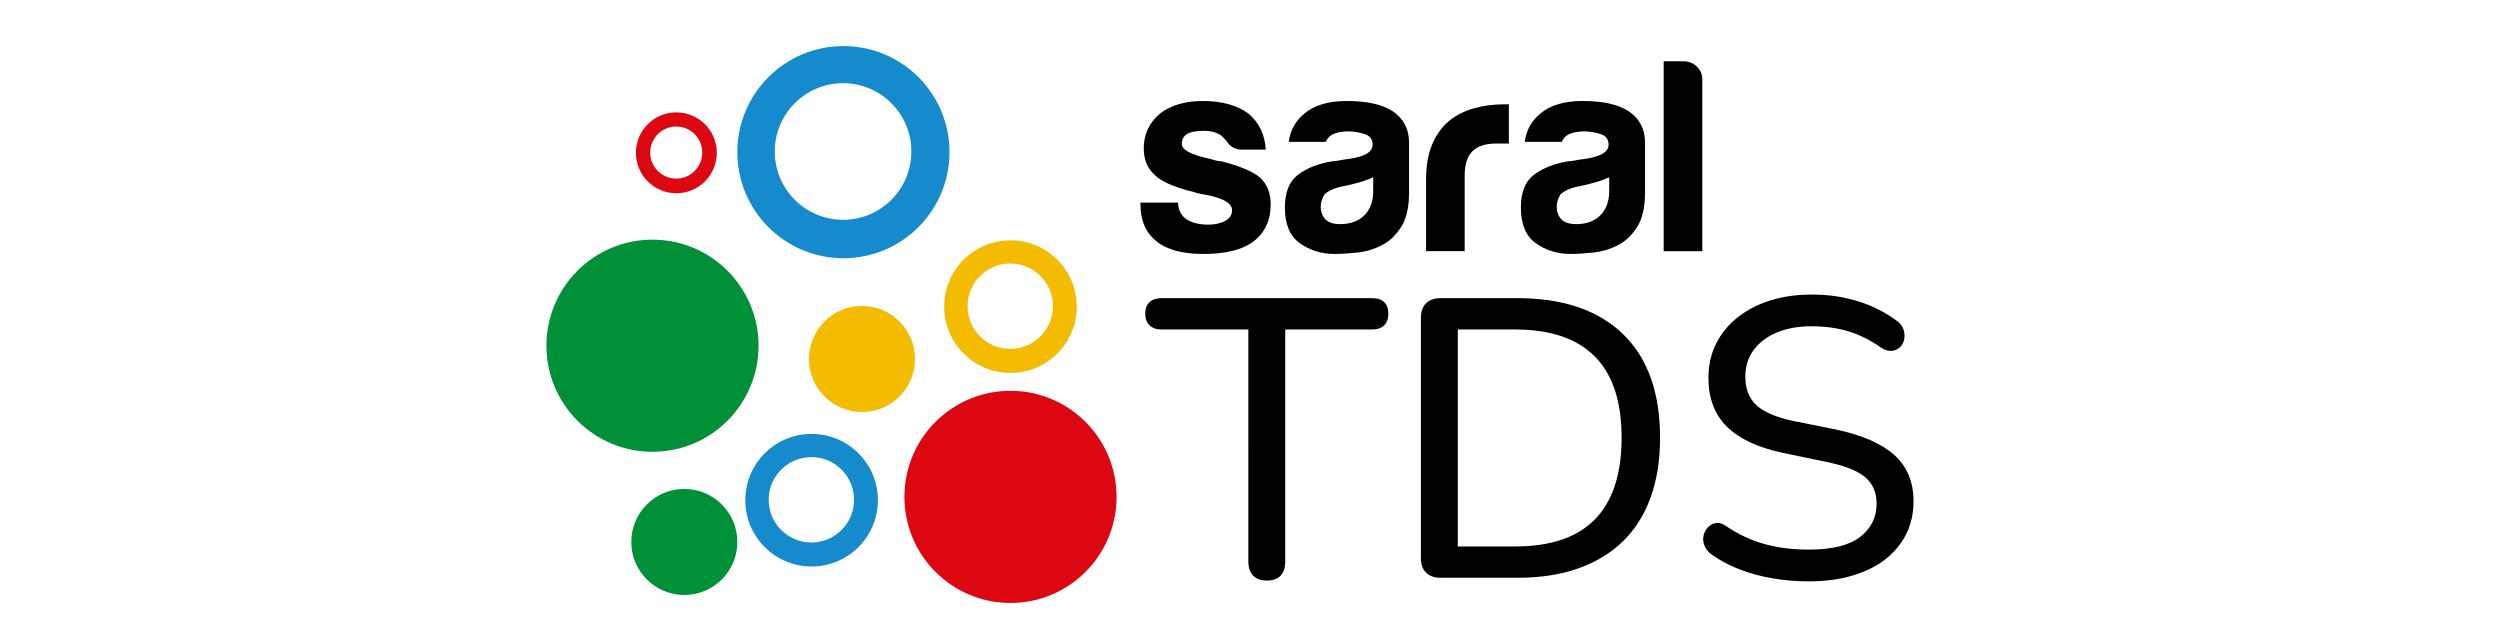
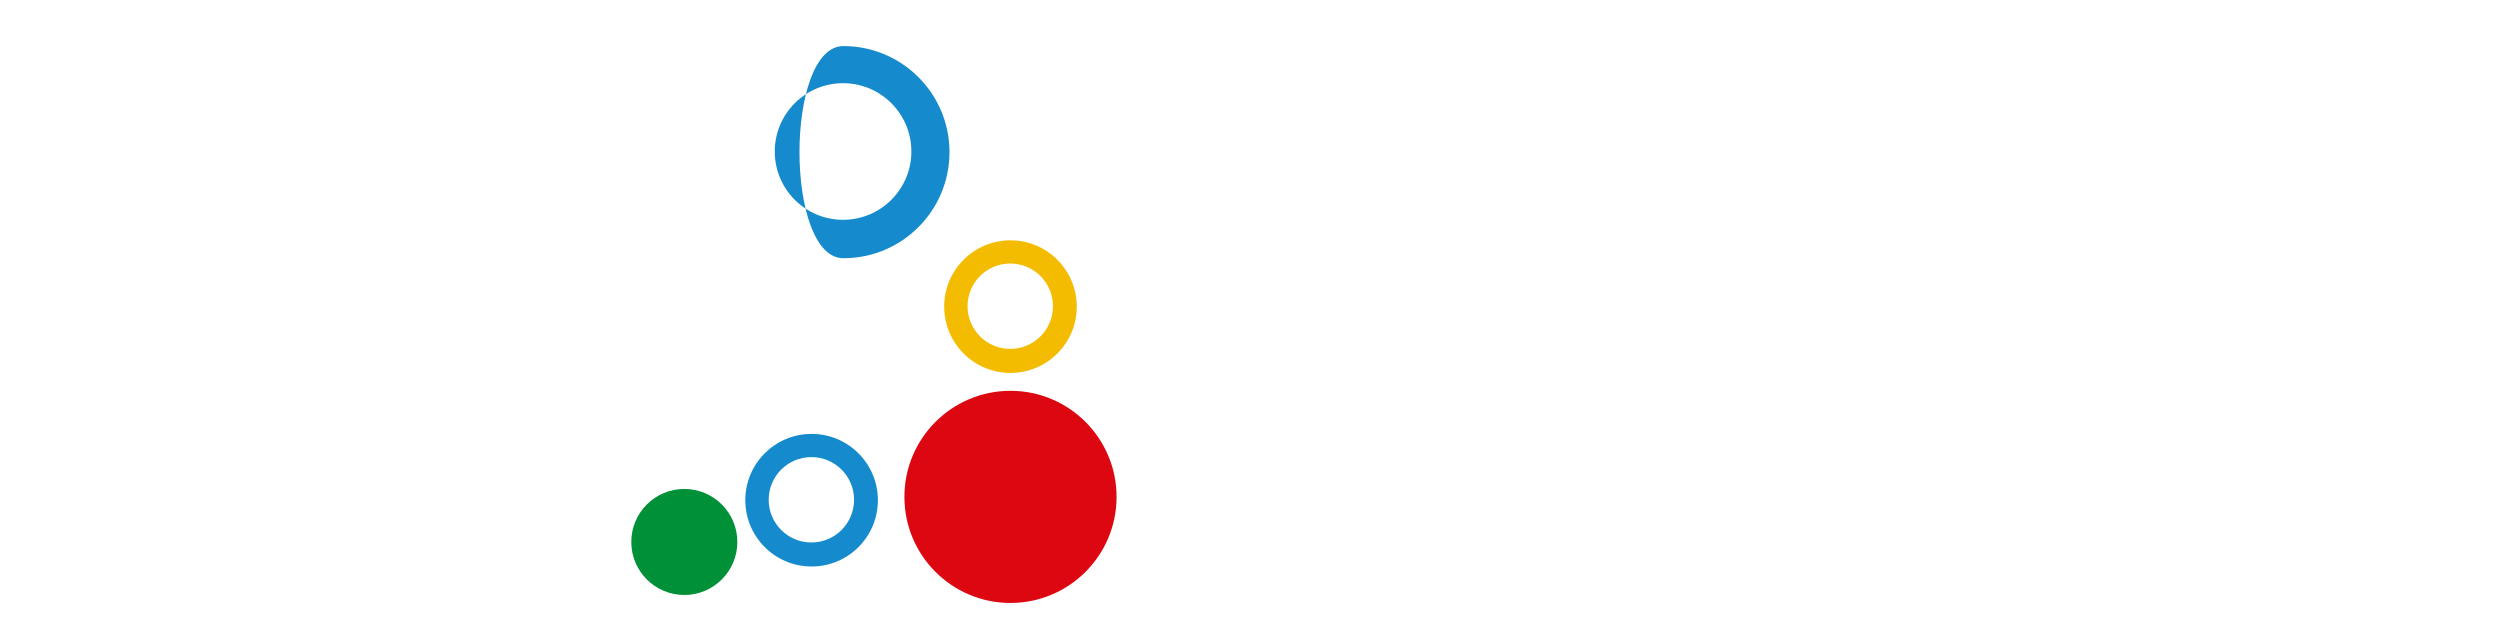
<svg xmlns="http://www.w3.org/2000/svg" xmlns:xlink="http://www.w3.org/1999/xlink" id="Layer_1" x="0px" y="0px" width="208px" height="52px" viewBox="0 0 208 52" xml:space="preserve">
  <g>
    <g>
      <defs>
        <rect id="SVGID_1_" x="29.999" y="-9.167" width="144.668" height="72.334" />
      </defs>
      <clipPath id="SVGID_2_">
        <use xlink:href="#SVGID_1_" />
      </clipPath>
-       <path clip-path="url(#SVGID_2_)" fill-rule="evenodd" clip-rule="evenodd" fill="#158ACC" d="M70.143,6.922   c3.139,0,5.683,2.544,5.683,5.683c0,3.138-2.544,5.683-5.683,5.683c-3.138,0-5.682-2.544-5.682-5.683   C64.46,9.467,67.004,6.922,70.143,6.922 M70.172,3.834c4.874,0,8.825,3.951,8.825,8.825s-3.951,8.825-8.825,8.825   s-8.825-3.951-8.825-8.825S65.298,3.834,70.172,3.834z" />
-       <path clip-path="url(#SVGID_2_)" fill-rule="evenodd" clip-rule="evenodd" fill="#009038" d="M54.287,19.939   c4.874,0,8.825,3.952,8.825,8.825c0,4.874-3.951,8.825-8.825,8.825s-8.825-3.951-8.825-8.825   C45.462,23.891,49.413,19.939,54.287,19.939" />
+       <path clip-path="url(#SVGID_2_)" fill-rule="evenodd" clip-rule="evenodd" fill="#158ACC" d="M70.143,6.922   c3.139,0,5.683,2.544,5.683,5.683c0,3.138-2.544,5.683-5.683,5.683c-3.138,0-5.682-2.544-5.682-5.683   C64.46,9.467,67.004,6.922,70.143,6.922 M70.172,3.834c4.874,0,8.825,3.951,8.825,8.825s-3.951,8.825-8.825,8.825   S65.298,3.834,70.172,3.834z" />
      <path clip-path="url(#SVGID_2_)" fill-rule="evenodd" clip-rule="evenodd" fill="#F4BC00" d="M84.053,21.925   c1.962,0,3.552,1.59,3.552,3.552c0,1.961-1.59,3.551-3.552,3.551c-1.961,0-3.552-1.59-3.552-3.551   C80.501,23.515,82.092,21.925,84.053,21.925 M84.072,19.995c3.046,0,5.516,2.47,5.516,5.516c0,3.046-2.469,5.516-5.516,5.516   s-5.516-2.47-5.516-5.516C78.556,22.464,81.025,19.995,84.072,19.995z" />
      <path clip-path="url(#SVGID_2_)" fill-rule="evenodd" clip-rule="evenodd" fill="#158ACC" d="M67.506,38.031   c1.962,0,3.552,1.59,3.552,3.552c0,1.961-1.59,3.552-3.552,3.552c-1.961,0-3.552-1.591-3.552-3.552   C63.955,39.621,65.545,38.031,67.506,38.031 M67.525,36.101c3.046,0,5.516,2.47,5.516,5.516c0,3.047-2.469,5.516-5.516,5.516   s-5.516-2.469-5.516-5.516C62.009,38.57,64.479,36.101,67.525,36.101z" />
      <path clip-path="url(#SVGID_2_)" fill-rule="evenodd" clip-rule="evenodd" fill="#DC0711" d="M84.072,32.516   c4.874,0,8.826,3.951,8.826,8.825s-3.952,8.825-8.826,8.825s-8.825-3.951-8.825-8.825S79.198,32.516,84.072,32.516" />
-       <path clip-path="url(#SVGID_2_)" fill-rule="evenodd" clip-rule="evenodd" fill="#DC0711" d="M56.262,10.527   c1.197,0,2.167,0.97,2.167,2.167c0,1.197-0.97,2.167-2.167,2.167s-2.167-0.97-2.167-2.167   C54.095,11.497,55.065,10.527,56.262,10.527 M56.273,9.349c1.858,0,3.365,1.507,3.365,3.365s-1.507,3.365-3.365,3.365   s-3.365-1.506-3.365-3.365S54.415,9.349,56.273,9.349z" />
      <path clip-path="url(#SVGID_2_)" fill-rule="evenodd" clip-rule="evenodd" fill="#009038" d="M56.935,40.68   c2.437,0,4.412,1.975,4.412,4.412c0,2.437-1.975,4.411-4.412,4.411c-2.437,0-4.412-1.975-4.412-4.411   C52.523,42.654,54.498,40.68,56.935,40.68" />
-       <path clip-path="url(#SVGID_2_)" fill-rule="evenodd" clip-rule="evenodd" fill="#F4BC00" d="M71.717,25.456   c2.437,0,4.412,1.976,4.412,4.412s-1.976,4.412-4.412,4.412s-4.412-1.976-4.412-4.412S69.28,25.456,71.717,25.456" />
-       <path clip-path="url(#SVGID_2_)" fill-rule="evenodd" clip-rule="evenodd" d="M150.492,48.368c-1.034,0-2.035-0.082-3.004-0.248   c-0.968-0.165-1.881-0.412-2.738-0.742c-0.858-0.33-1.628-0.737-2.311-1.221c-0.286-0.198-0.489-0.44-0.61-0.726   c-0.121-0.286-0.154-0.567-0.099-0.842c0.055-0.275,0.176-0.512,0.362-0.71c0.188-0.197,0.413-0.318,0.677-0.363   c0.264-0.043,0.55,0.045,0.858,0.265c1.012,0.682,2.073,1.177,3.185,1.484c1.111,0.309,2.337,0.463,3.68,0.463   c1.936,0,3.36-0.353,4.272-1.057c0.913-0.704,1.37-1.628,1.37-2.771c0-0.946-0.33-1.688-0.99-2.228s-1.771-0.963-3.333-1.271   l-3.498-0.727c-2.067-0.439-3.613-1.166-4.637-2.178c-1.022-1.012-1.534-2.365-1.534-4.059c0-1.034,0.209-1.975,0.627-2.821   c0.418-0.848,1.012-1.579,1.782-2.195c0.77-0.616,1.678-1.089,2.723-1.419c1.045-0.33,2.205-0.495,3.481-0.495   c1.363,0,2.646,0.187,3.845,0.561c1.198,0.374,2.282,0.924,3.25,1.65c0.265,0.198,0.44,0.434,0.528,0.709s0.104,0.544,0.049,0.809   c-0.055,0.264-0.176,0.484-0.363,0.66c-0.187,0.176-0.417,0.274-0.692,0.297c-0.275,0.021-0.578-0.077-0.907-0.297   c-0.88-0.616-1.782-1.062-2.706-1.337s-1.937-0.412-3.036-0.412c-1.122,0-2.096,0.176-2.921,0.528   c-0.824,0.352-1.462,0.841-1.914,1.468c-0.45,0.627-0.676,1.358-0.676,2.194c0,1.013,0.308,1.805,0.924,2.376   c0.616,0.572,1.649,1.013,3.102,1.32l3.466,0.693c2.2,0.462,3.833,1.171,4.9,2.128c1.066,0.957,1.601,2.239,1.601,3.845   c0,1.012-0.204,1.925-0.611,2.739c-0.406,0.813-0.984,1.512-1.732,2.096c-0.748,0.583-1.661,1.033-2.738,1.353   C153.044,48.209,151.834,48.368,150.492,48.368 M121.287,45.464h4.752c1.496,0,2.794-0.187,3.894-0.561   c1.101-0.374,2.019-0.936,2.755-1.683c0.737-0.749,1.293-1.689,1.667-2.822s0.562-2.458,0.562-3.977   c0-3.014-0.742-5.269-2.229-6.765c-1.484-1.496-3.701-2.244-6.648-2.244h-4.752V45.464z M119.867,48.071   c-0.527,0-0.935-0.144-1.221-0.43c-0.286-0.285-0.429-0.692-0.429-1.221V26.456c0-0.528,0.143-0.935,0.429-1.221   c0.286-0.286,0.693-0.429,1.221-0.429h6.369c3.807,0,6.738,0.996,8.795,2.987c2.057,1.99,3.086,4.867,3.086,8.629   c0,1.87-0.265,3.531-0.793,4.983c-0.527,1.452-1.298,2.667-2.31,3.646c-1.012,0.979-2.249,1.727-3.713,2.244   c-1.462,0.517-3.15,0.775-5.065,0.775H119.867z M105.414,48.302c-0.506,0-0.891-0.137-1.155-0.412   c-0.264-0.275-0.396-0.665-0.396-1.172V27.413h-7.227c-0.418,0-0.748-0.115-0.99-0.347c-0.242-0.23-0.363-0.555-0.363-0.973   s0.121-0.737,0.363-0.957c0.242-0.22,0.572-0.33,0.99-0.33h17.522c0.44,0,0.776,0.11,1.007,0.33   c0.231,0.22,0.347,0.539,0.347,0.957s-0.115,0.743-0.347,0.973c-0.23,0.231-0.566,0.347-1.007,0.347h-7.227v19.305   c0,0.507-0.126,0.896-0.38,1.172C106.299,48.165,105.92,48.302,105.414,48.302z" />
-       <path clip-path="url(#SVGID_2_)" fill-rule="evenodd" clip-rule="evenodd" d="M138.418,5.1h1.653c0.428,0,0.796,0.145,1.102,0.435   s0.459,0.651,0.459,1.078v14.285h-3.214V5.1z M134.617,20.392c-0.643,0.337-1.324,0.544-2.042,0.619   c-0.721,0.078-1.355,0.117-1.908,0.117c-1.102,0-2.065-0.302-2.893-0.897c-0.827-0.596-1.238-1.583-1.238-2.963   c0-1.286,0.372-2.203,1.125-2.755c0.748-0.553,1.705-0.917,2.869-1.102c0.152,0,0.336-0.023,0.552-0.07   c0.216-0.043,0.459-0.083,0.733-0.114c1.348-0.184,2.021-0.58,2.021-1.195c0-0.458-0.238-0.756-0.713-0.894   s-0.909-0.208-1.309-0.208c-0.428,0-0.812,0.063-1.148,0.185s-0.58,0.353-0.733,0.69h-3.076c0.121-0.953,0.549-1.732,1.285-2.344   c0.827-0.706,2.007-1.059,3.535-1.059c1.717,0,3.002,0.294,3.86,0.875c0.886,0.611,1.329,1.47,1.329,2.57v4.182   c0,1.223-0.22,2.179-0.666,2.869C135.758,19.588,135.229,20.086,134.617,20.392z M133.885,14.745   c-0.432,0.211-1.027,0.412-1.791,0.596c-0.706,0.153-1.059,0.231-1.059,0.231c-0.548,0.153-0.948,0.349-1.195,0.595   c-0.211,0.337-0.321,0.674-0.321,1.011c0,0.458,0.142,0.827,0.415,1.101c0.274,0.248,0.675,0.369,1.196,0.369   c0.854,0,1.527-0.247,2.018-0.737s0.737-1.164,0.737-2.019V14.745z M118.648,20.897v-5.926c0-1.191,0.176-2.194,0.528-3.006   c0.354-0.811,0.835-1.461,1.446-1.951c0.58-0.462,1.262-0.796,2.042-1.011c0.784-0.216,1.587-0.322,2.414-0.322   c0.059,0,0.138,0,0.228,0c0.094,0,0.168,0,0.231,0v3.261h-1.059c-0.886,0-1.544,0.216-1.976,0.643   c-0.427,0.427-0.643,1.102-0.643,2.022v6.29H118.648z M114.984,20.392c-0.643,0.337-1.324,0.544-2.042,0.619   c-0.721,0.078-1.355,0.117-1.908,0.117c-1.102,0-2.065-0.302-2.893-0.897c-0.827-0.596-1.238-1.583-1.238-2.963   c0-1.286,0.372-2.203,1.125-2.755c0.748-0.553,1.704-0.917,2.868-1.102c0.153,0,0.338-0.023,0.553-0.07   c0.216-0.043,0.459-0.083,0.733-0.114c1.348-0.184,2.021-0.58,2.021-1.195c0-0.458-0.239-0.756-0.713-0.894   c-0.475-0.137-0.909-0.208-1.309-0.208c-0.428,0-0.812,0.063-1.148,0.185s-0.58,0.353-0.732,0.69h-3.077   c0.122-0.953,0.549-1.732,1.286-2.344c0.826-0.706,2.006-1.059,3.534-1.059c1.717,0,3.002,0.294,3.86,0.875   c0.886,0.611,1.328,1.47,1.328,2.57v4.182c0,1.223-0.219,2.179-0.666,2.869C116.125,19.588,115.596,20.086,114.984,20.392z    M114.252,14.745c-0.432,0.211-1.027,0.412-1.792,0.596c-0.705,0.153-1.058,0.231-1.058,0.231   c-0.549,0.153-0.948,0.349-1.195,0.595c-0.212,0.337-0.321,0.674-0.321,1.011c0,0.458,0.141,0.827,0.416,1.101   c0.273,0.248,0.674,0.369,1.194,0.369c0.854,0,1.529-0.247,2.019-0.737c0.49-0.49,0.737-1.164,0.737-2.019V14.745z M94.884,16.857   v0.137c0,1.348,0.443,2.371,1.333,3.076c0.854,0.706,2.155,1.058,3.903,1.058c1.834,0,3.214-0.337,4.131-1.011   c0.979-0.737,1.47-1.775,1.47-3.124c0-0.917-0.29-1.654-0.87-2.207c-0.615-0.517-1.701-0.98-3.261-1.375   c-0.125,0-0.255-0.016-0.392-0.047c-0.137-0.032-0.298-0.075-0.482-0.137c-1.591-0.337-2.387-0.749-2.387-1.238   c0-0.369,0.137-0.647,0.411-0.827c0.306-0.184,0.764-0.278,1.379-0.278c0.643,0,1.148,0.137,1.513,0.416   c0.125,0.121,0.247,0.243,0.369,0.368c0.306,0.518,0.752,0.78,1.333,0.78h1.976c-0.063-1.227-0.537-2.222-1.423-2.986   c-0.952-0.706-2.222-1.059-3.813-1.059c-1.469,0-2.665,0.353-3.582,1.059c-0.89,0.764-1.333,1.728-1.333,2.892   c0,0.921,0.306,1.654,0.917,2.207c0.552,0.548,1.638,1.026,3.261,1.422c0.278,0.094,0.689,0.184,1.242,0.274   c1.286,0.278,1.929,0.69,1.929,1.242c0,0.369-0.185,0.659-0.553,0.87c-0.396,0.216-0.87,0.321-1.423,0.321   c-0.764,0-1.375-0.153-1.838-0.458c-0.427-0.306-0.658-0.764-0.686-1.375H94.884z" />
    </g>
  </g>
</svg>